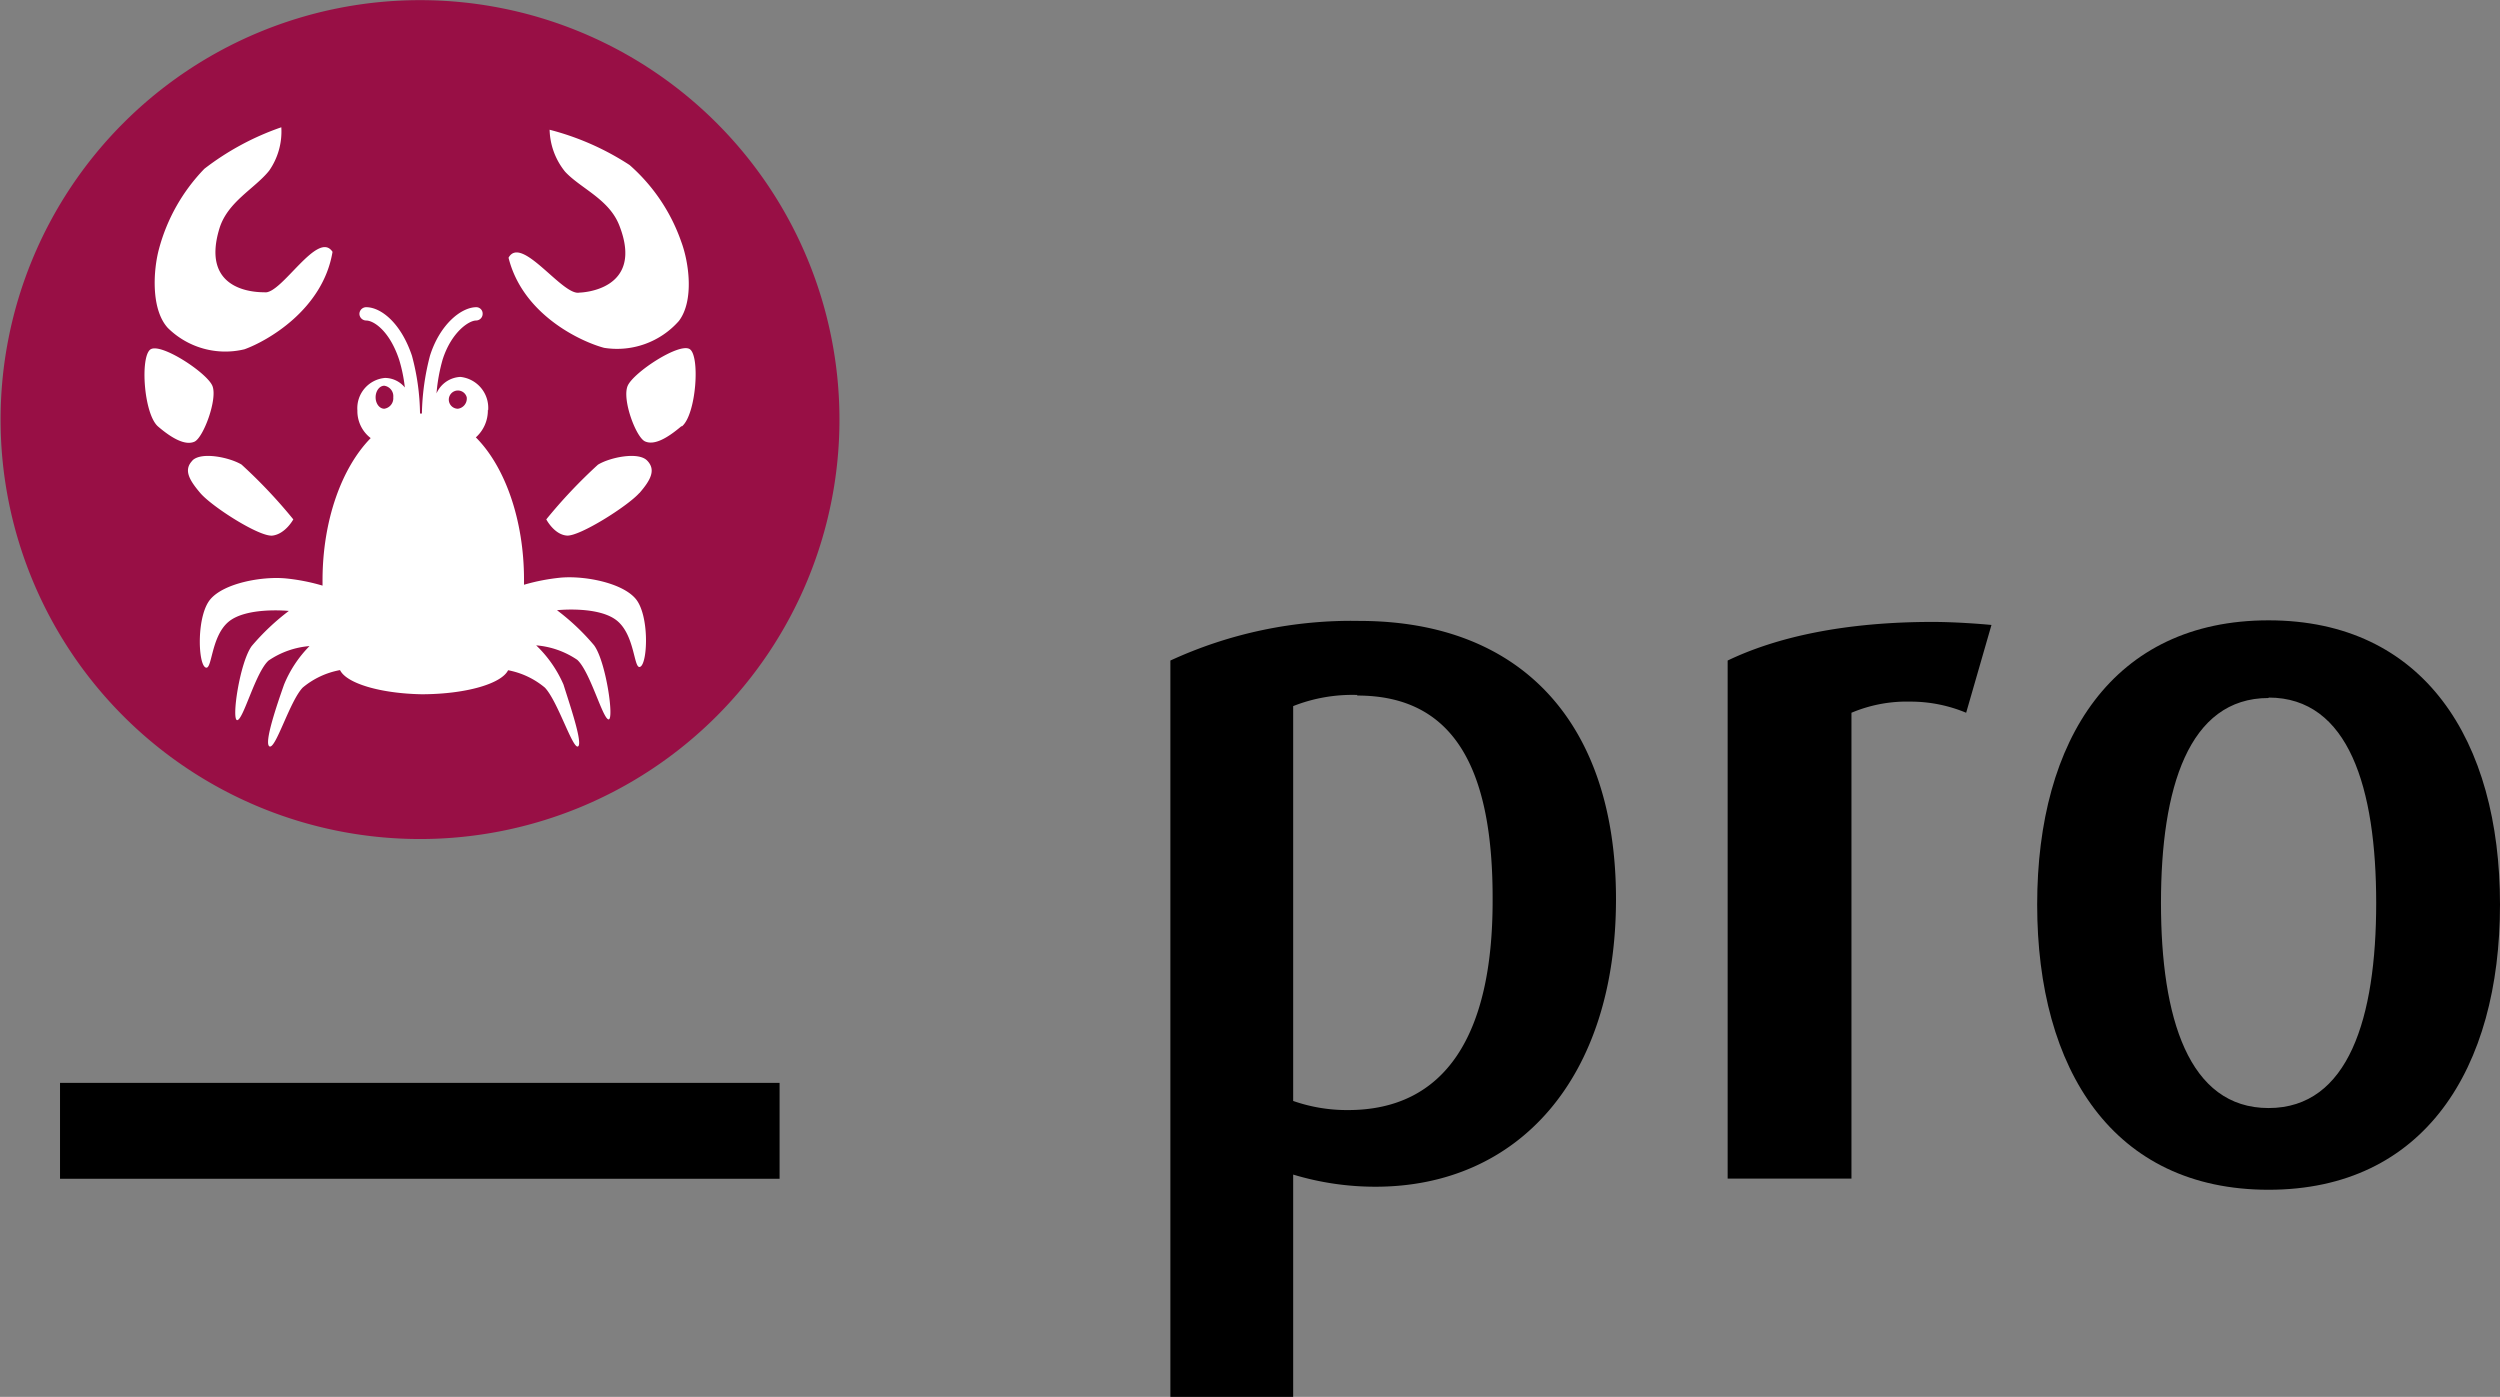
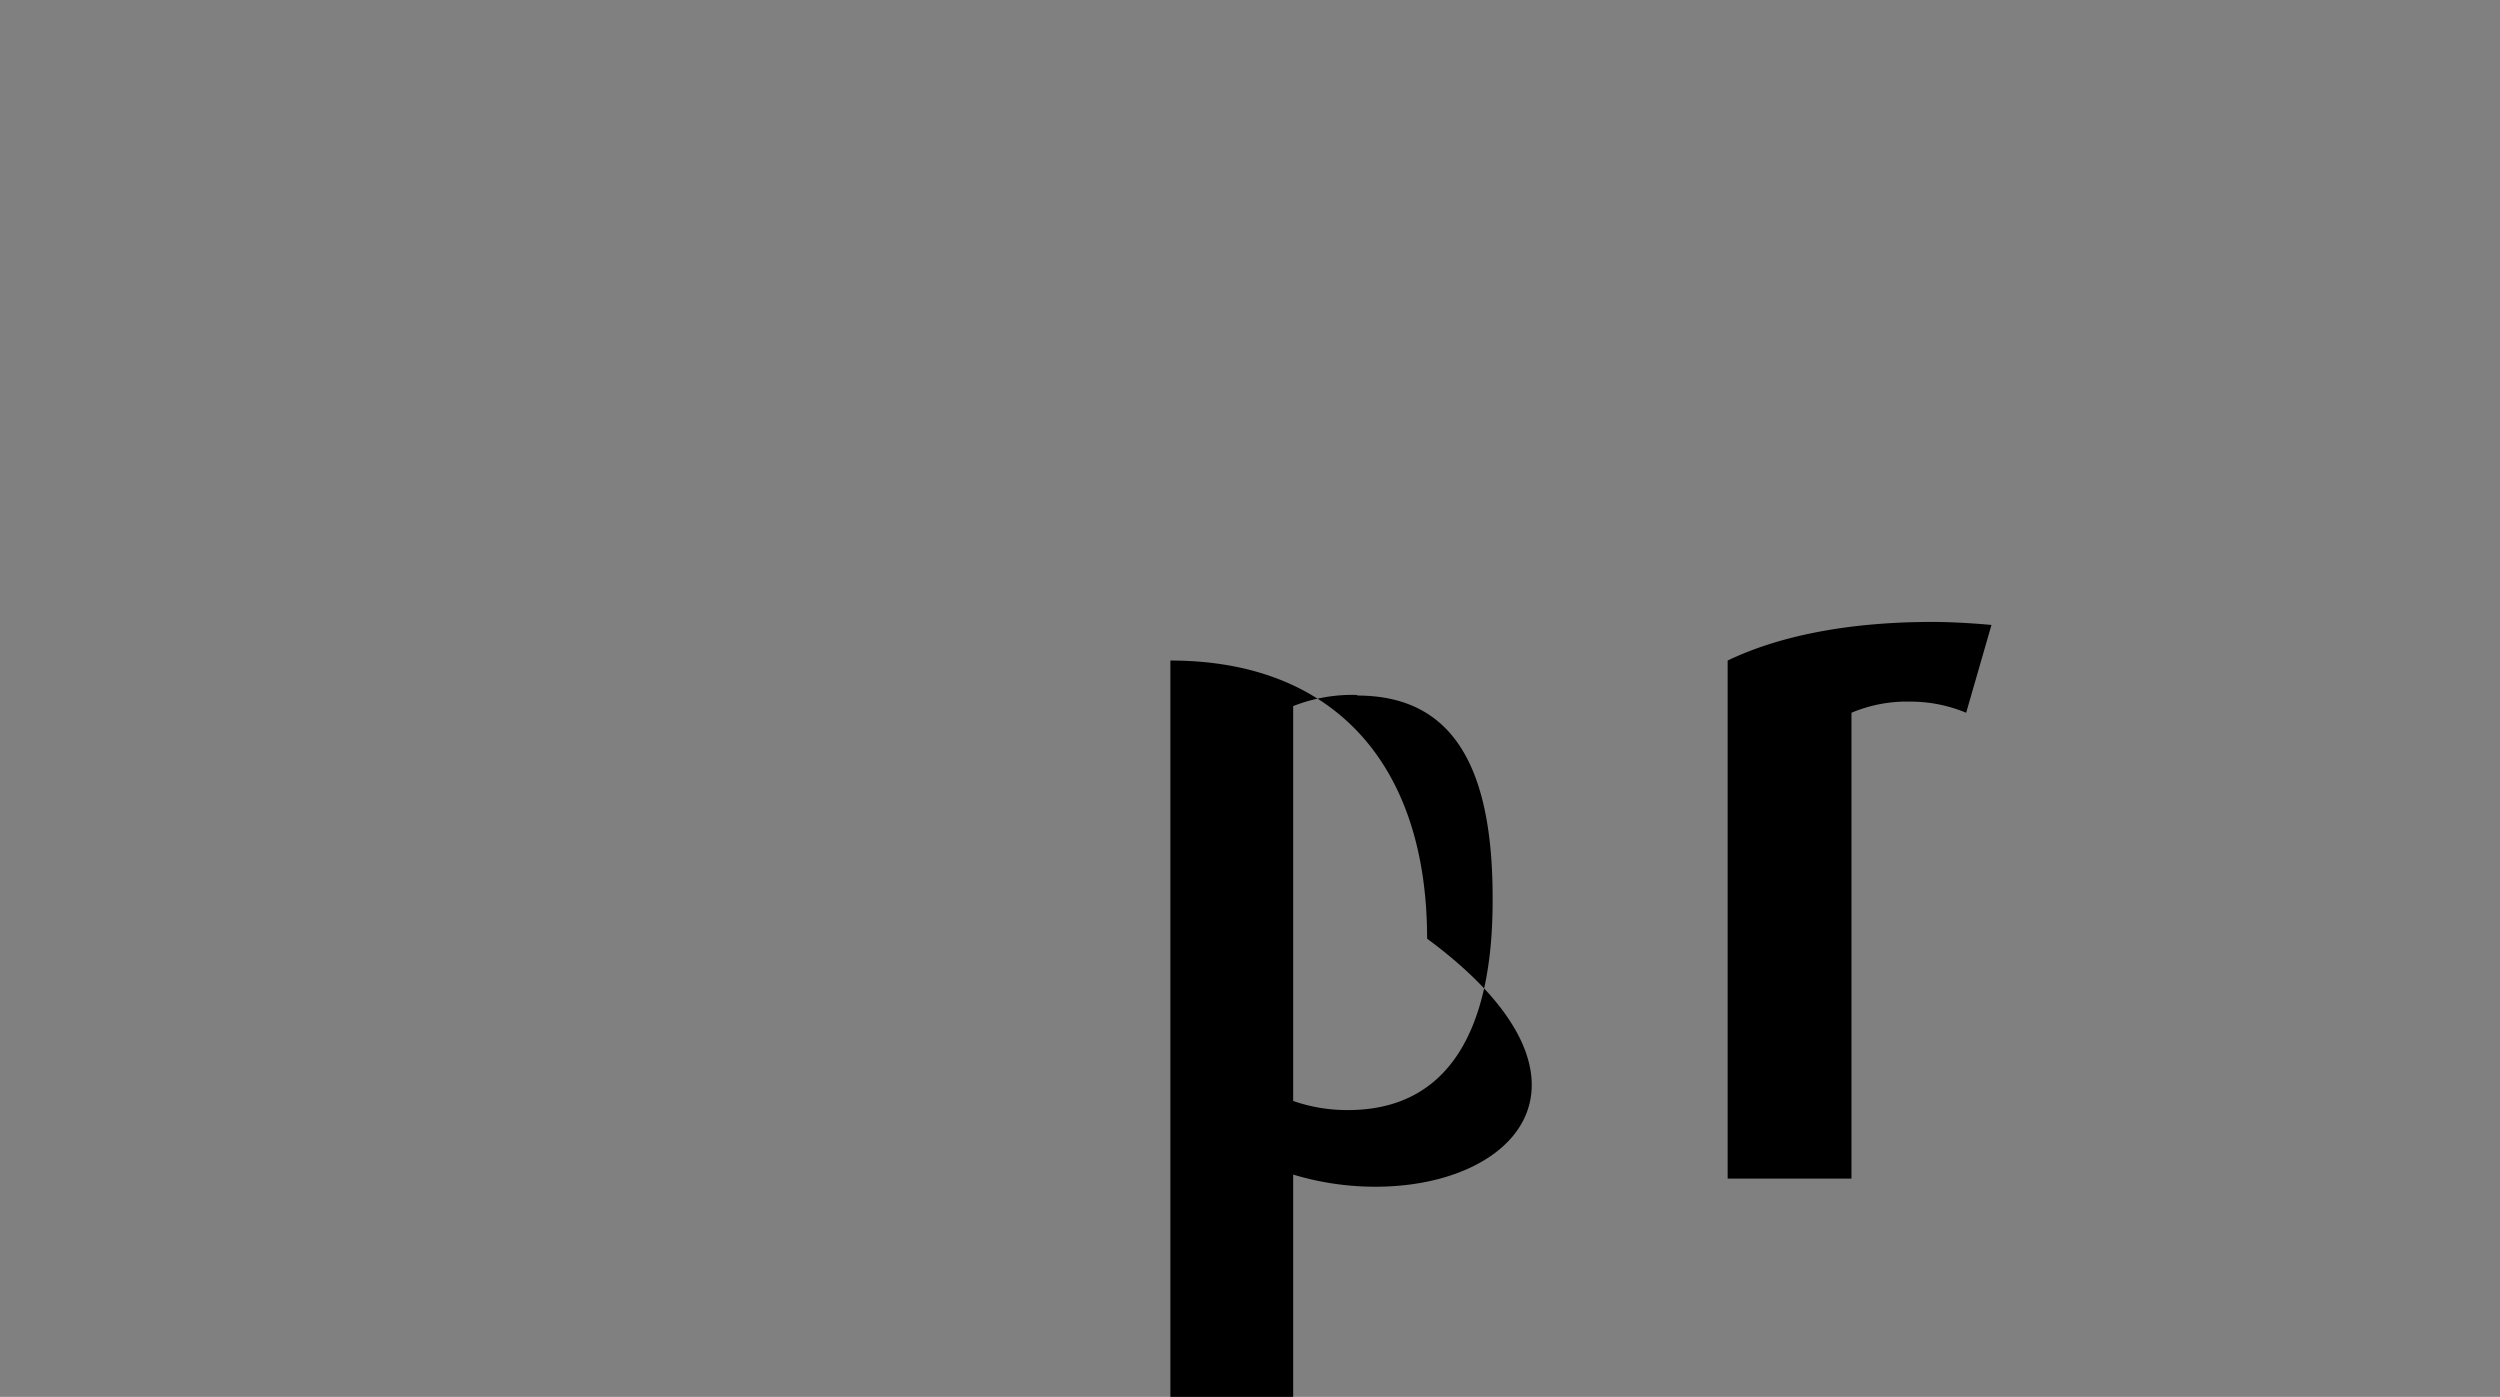
<svg xmlns="http://www.w3.org/2000/svg" id="Ebene_1" data-name="Ebene 1" viewBox="0 0 172.85 96.58">
  <rect x="0" y="0" width="172.85" height="96.58" fill="#808080" stroke="none" />
  <defs>
    <style>.cls-1{fill:#fff;}.cls-2{fill:#980f45;}</style>
  </defs>
-   <circle class="cls-1" cx="29.18" cy="29.3" r="27.68" />
-   <rect x="4.15" y="74.87" width="49.75" height="6.63" />
-   <path d="M141.7,175.38a19.57,19.57,0,0,1-5.69-.84v15.37h-8.49V139a29.89,29.89,0,0,1,13.06-2.74c11.3,0,17.75,7.16,17.75,19.23C158.33,167.87,151.59,175.38,141.7,175.38Zm-1.26-34a11.11,11.11,0,0,0-4.43.77v27.3a11.28,11.28,0,0,0,3.79.63c6.74,0,10-5.2,10-14.46C149.84,146.75,147.31,141.42,140.44,141.42Z" transform="translate(-46.6 -93.33)" />
+   <path d="M141.7,175.38a19.57,19.57,0,0,1-5.69-.84v15.37h-8.49V139c11.3,0,17.75,7.16,17.75,19.23C158.33,167.87,151.59,175.38,141.7,175.38Zm-1.26-34a11.11,11.11,0,0,0-4.43.77v27.3a11.28,11.28,0,0,0,3.79.63c6.74,0,10-5.2,10-14.46C149.84,146.75,147.31,141.42,140.44,141.42Z" transform="translate(-46.6 -93.33)" />
  <path d="M182.54,142.61a10,10,0,0,0-3.86-.77,9.81,9.81,0,0,0-4.07.77v32.21h-8.56V139c3.37-1.62,8.07-2.67,14.17-2.67,1.55,0,3.37.14,4.07.21Z" transform="translate(-46.6 -93.33)" />
-   <path d="M203.45,175.59c-10.73,0-16-8.28-16-19.72s5.27-19.65,16-19.65,16,8.28,16,19.65S214.19,175.59,203.45,175.59Zm0-34c-5.54,0-7.44,6.24-7.44,14.17s1.9,14.18,7.44,14.18,7.44-6.25,7.44-14.18S209,141.56,203.45,141.56Z" transform="translate(-46.6 -93.33)" />
-   <path class="cls-2" d="M73.79,120.8a.73.73,0,0,0-.62-.8c-.33,0-.6.36-.6.8s.27.79.6.79a.73.73,0,0,0,.62-.79m5.08,0a.63.63,0,1,0-.61.79.71.71,0,0,0,.61-.79m14.84,2c-1,.85-1.88,1.33-2.51,1.05S89.59,120.93,90,120s3.57-3,4.29-2.53.45,4.49-.53,5.33m-.22-7.28a5.7,5.7,0,0,1-5.17,1.86c-1.61-.43-5.63-2.29-6.61-6.23.89-1.62,3.75,2.68,4.91,2.41.12,0,4.51-.15,2.75-4.64-.71-1.83-2.68-2.56-3.75-3.72a4.79,4.79,0,0,1-1.07-2.9,18.61,18.61,0,0,1,5.53,2.44,12.54,12.54,0,0,1,3.57,5.3c.54,1.44.9,4.08-.16,5.48M90.8,127.42c-.81.91-4.12,3-5,2.94s-1.43-1.12-1.43-1.12a35.2,35.2,0,0,1,3.57-3.78c.81-.5,2.78-.92,3.4-.29s.27,1.33-.53,2.25m-10.48-5.76a2.49,2.49,0,0,1-.83,1.91c2,2,3.33,5.68,3.33,9.84,0,.12,0,.23,0,.35a13.9,13.9,0,0,1,2.52-.49c1.64-.15,4.24.34,5.19,1.45s.85,4.33.36,4.69-.35-2.07-1.61-3.14-4.18-.75-4.18-.75a15.63,15.63,0,0,1,2.56,2.42c.83,1.11,1.41,5.2,1,5.13s-1.27-3.31-2.16-4.12a5.9,5.9,0,0,0-2.84-1,8.34,8.34,0,0,1,1.89,2.71c.4,1.29,1.37,4.1,1,4.28s-1.4-3.14-2.29-4.07a5.58,5.58,0,0,0-2.54-1.2c-.46.93-2.87,1.63-5.79,1.66h-.24c-2.84-.06-5.15-.76-5.59-1.67a5.59,5.59,0,0,0-2.58,1.21c-.89.93-1.86,4.24-2.29,4.07s.55-3,1-4.28A8.21,8.21,0,0,1,68,138a5.87,5.87,0,0,0-2.83,1c-.9.81-1.73,4.05-2.16,4.12s.16-4,1-5.13a16.07,16.07,0,0,1,2.56-2.42s-2.93-.3-4.18.76-1.11,3.48-1.61,3.13-.58-3.57.36-4.69,3.55-1.6,5.2-1.45a13.68,13.68,0,0,1,2.56.5v-.36c0-4.16,1.33-7.8,3.33-9.84a2.35,2.35,0,0,1-.92-1.91,2.1,2.1,0,0,1,1.91-2.25,1.79,1.79,0,0,1,1.37.66,10.42,10.42,0,0,0-.39-1.91c-.66-2-1.76-2.72-2.29-2.72a.47.47,0,0,1-.46-.47.47.47,0,0,1,.47-.45c1,0,2.39,1.06,3.16,3.35a16,16,0,0,1,.56,4h.13a16.92,16.92,0,0,1,.56-4c.68-2.15,2.14-3.33,3.18-3.35a.44.44,0,0,1,.46.45.46.46,0,0,1-.45.47c-.51,0-1.72.82-2.32,2.71a12.11,12.11,0,0,0-.42,2.33,1.9,1.9,0,0,1,1.65-1.14,2.15,2.15,0,0,1,1.92,2.32M69.59,110.75c-.67,4-4.53,6.17-6.09,6.73A5.65,5.65,0,0,1,58.2,116c-1.18-1.3-1-4-.61-5.45A12.66,12.66,0,0,1,60.73,105a18.65,18.65,0,0,1,5.32-2.87,4.73,4.73,0,0,1-.84,3c-1,1.25-2.87,2.14-3.44,4-1.4,4.61,3,4.39,3.12,4.41,1.17.16,3.68-4.35,4.7-2.8M59.9,125.17c.63-.63,2.59-.21,3.4.28a35.33,35.33,0,0,1,3.58,3.79s-.54,1-1.43,1.12-4.2-2-5-2.94-1.16-1.62-.54-2.25M57,117.49c.71-.49,3.93,1.62,4.29,2.53s-.63,3.58-1.25,3.85-1.52-.2-2.51-1.05S56.28,118,57,117.49m47.64,4.85a29,29,0,1,0-29,29,29,29,0,0,0,29-29" transform="translate(-46.6 -93.33)" />
</svg>